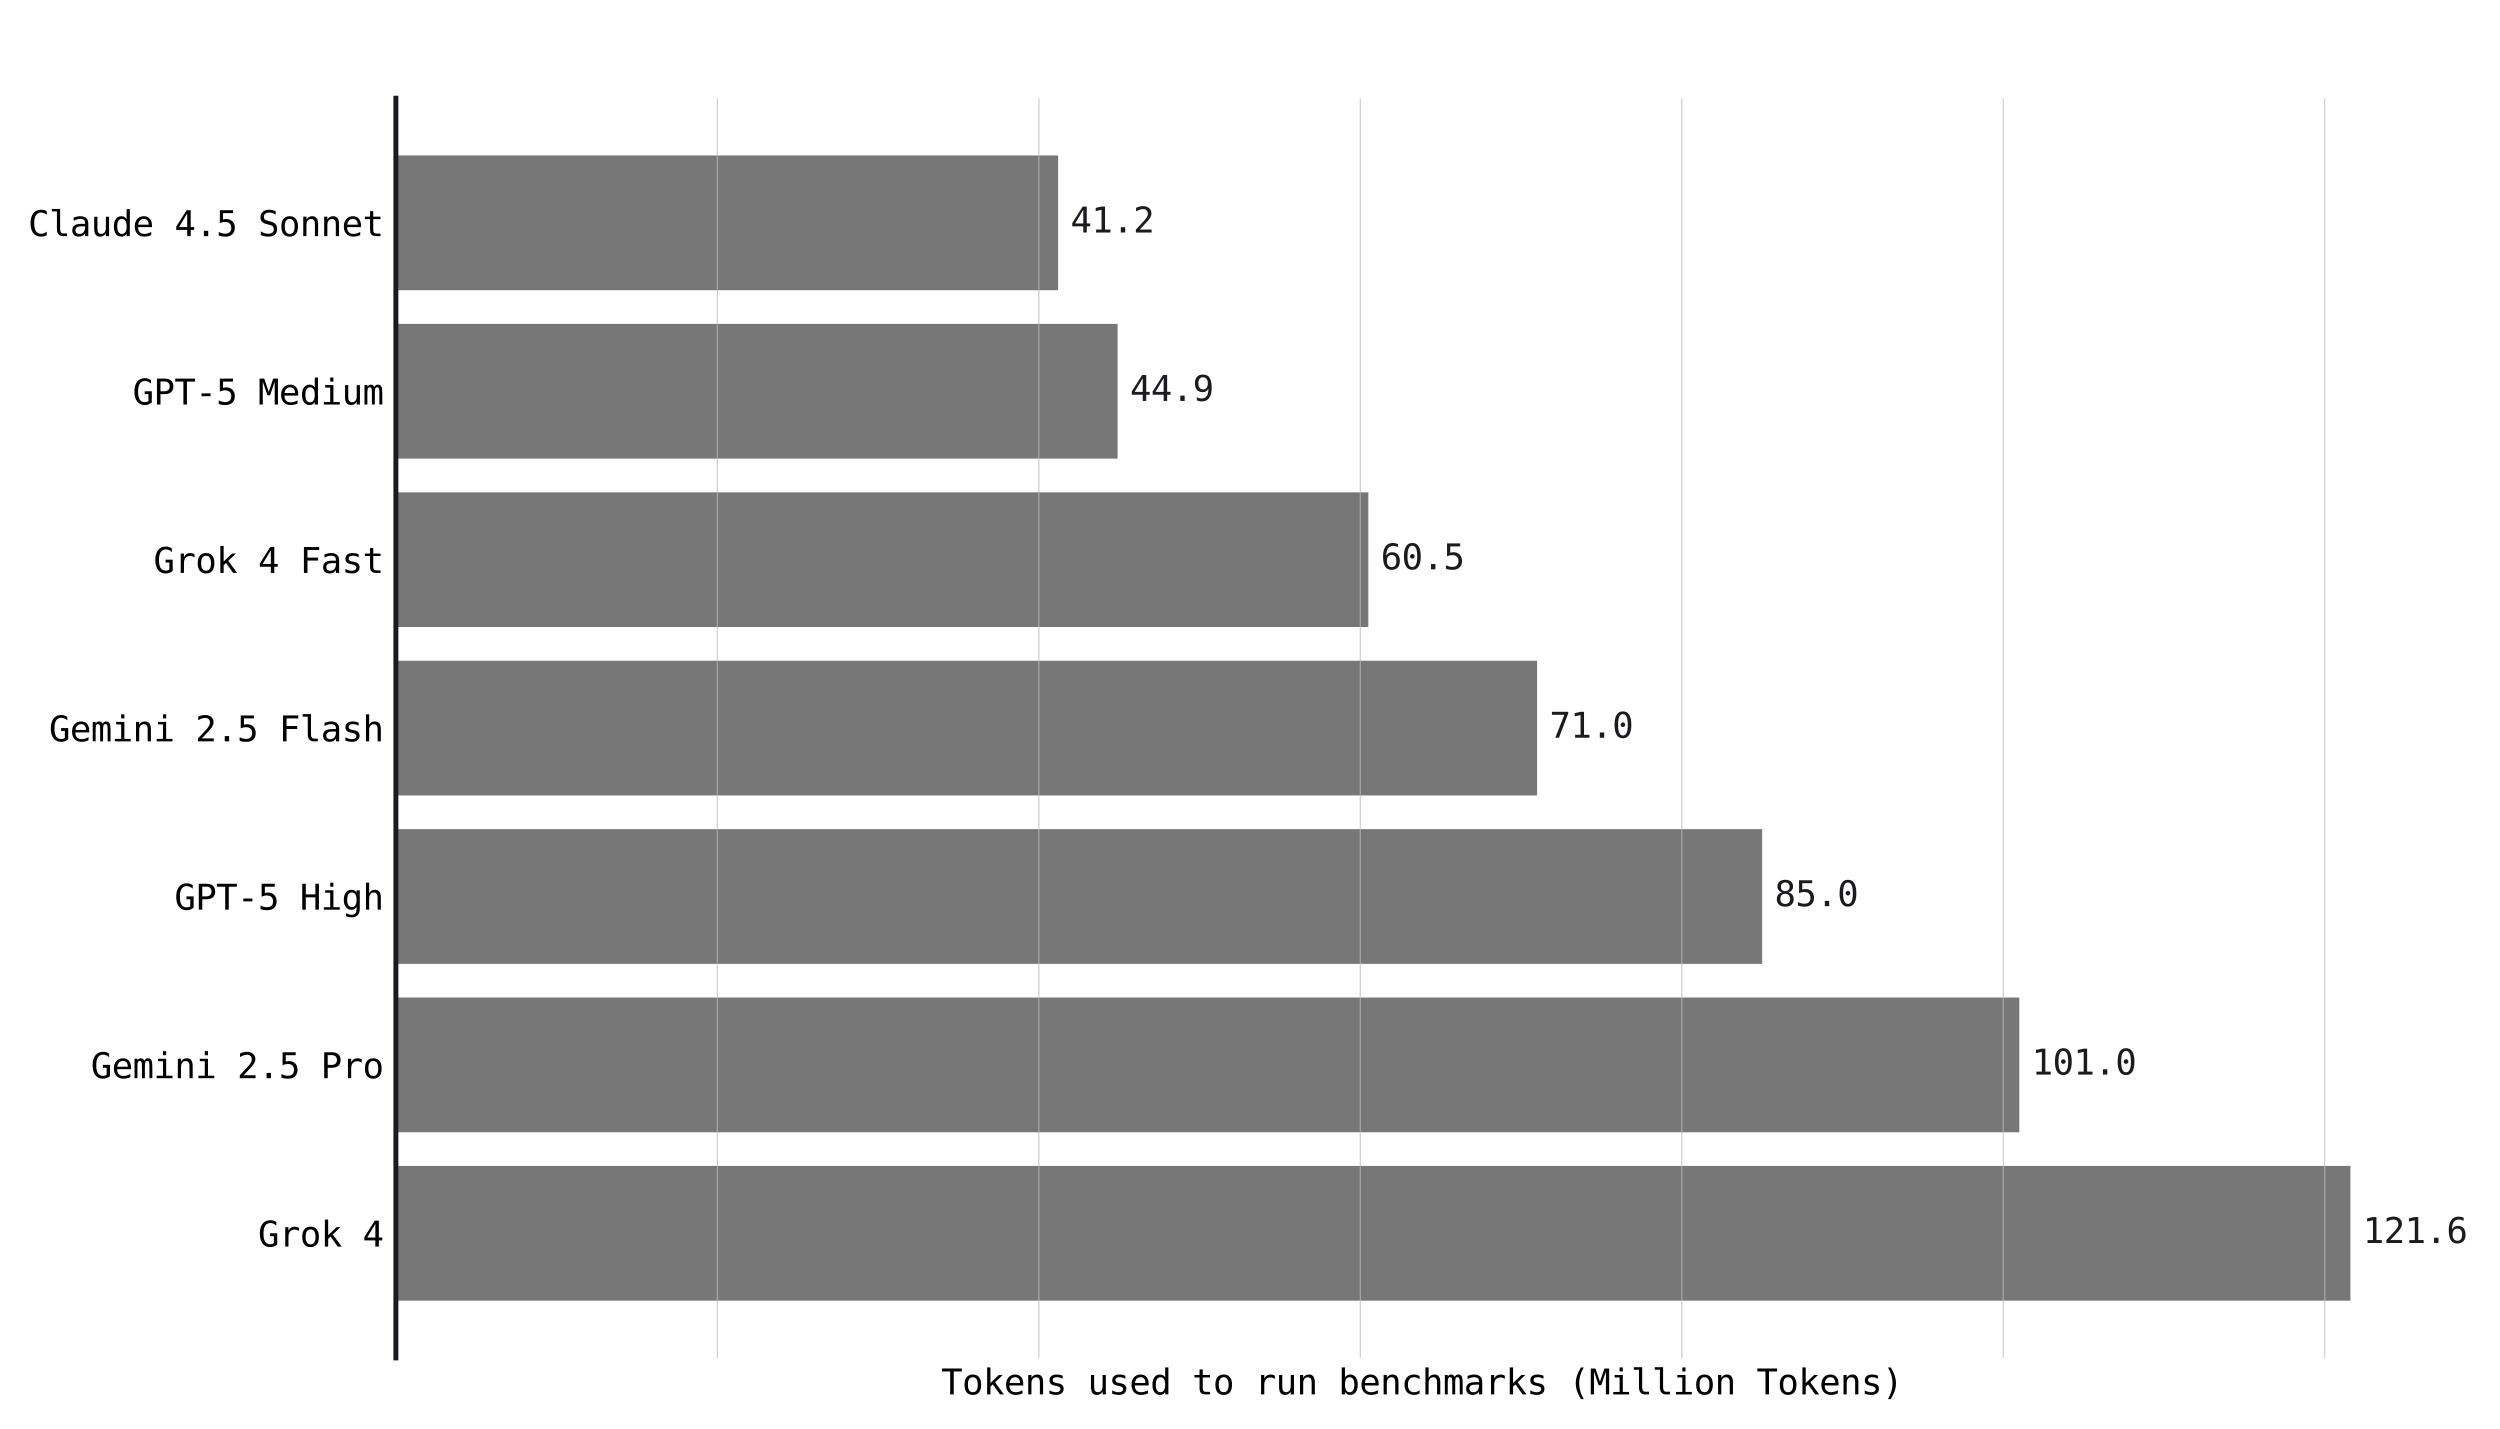
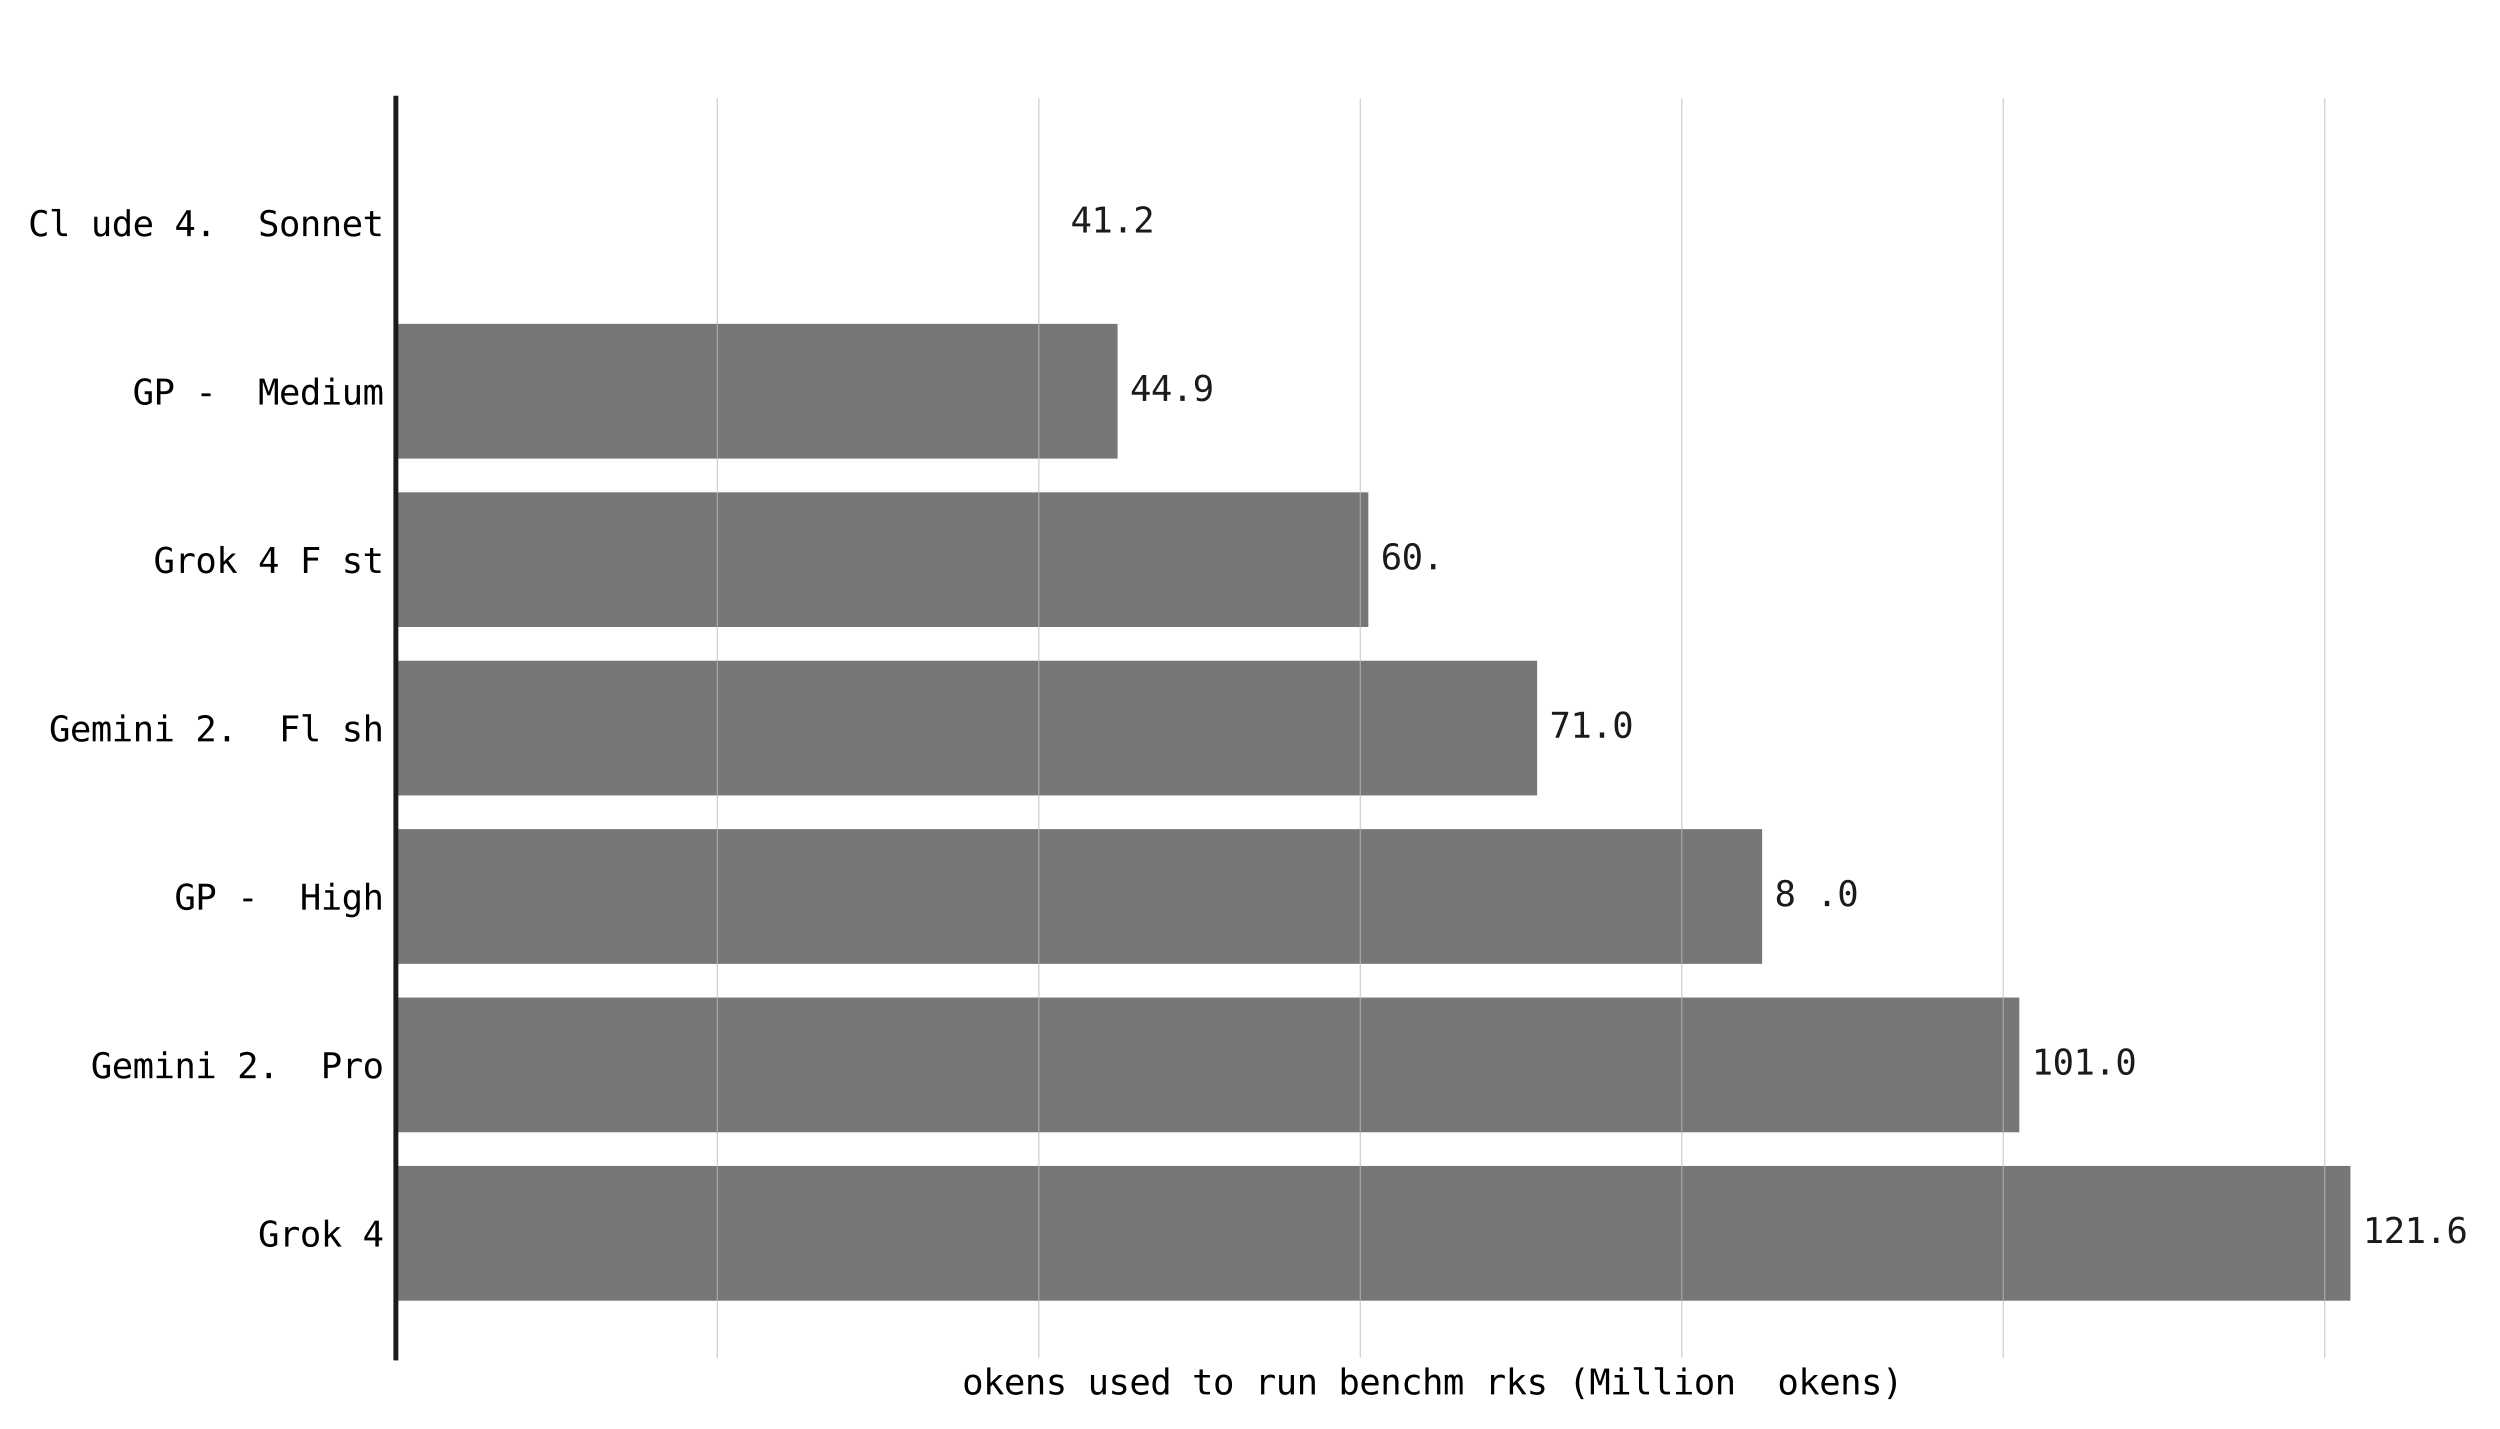
<svg xmlns="http://www.w3.org/2000/svg" xmlns:xlink="http://www.w3.org/1999/xlink" width="1008pt" height="576pt" viewBox="0 0 1008 576" version="1.1">
  <defs>
    <style type="text/css">*{stroke-linejoin: round; stroke-linecap: butt}</style>
  </defs>
  <g id="figure_1">
    <g id="patch_1">
      <path d="M 0 576  L 1008 576  L 1008 0  L 0 0  L 0 576  z " style="fill: none; opacity: 0" />
    </g>
    <g id="axes_1">
      <g id="patch_2">
        <path d="M 159.62 547.52  L 987.1 547.52  L 987.1 39.6  L 159.62 39.6  L 159.62 547.52  z " style="fill: none; opacity: 0" />
      </g>
      <g id="patch_3">
        <path d="M 159.62 524.433  L 947.696 524.433  L 947.696 470.11  L 159.62 470.11  z " clip-path="url(#pc99c5802a0)" style="fill: #777777" />
      </g>
      <g id="patch_4">
        <path d="M 159.62 456.529  L 814.19 456.529  L 814.19 402.206  L 159.62 402.206  z " clip-path="url(#pc99c5802a0)" style="fill: #777777" />
      </g>
      <g id="patch_5">
        <path d="M 159.62 388.625  L 710.496 388.625  L 710.496 334.302  L 159.62 334.302  z " clip-path="url(#pc99c5802a0)" style="fill: #777777" />
      </g>
      <g id="patch_6">
        <path d="M 159.62 320.721  L 619.763 320.721  L 619.763 266.399  L 159.62 266.399  z " clip-path="url(#pc99c5802a0)" style="fill: #777777" />
      </g>
      <g id="patch_7">
        <path d="M 159.62 252.818  L 551.714 252.818  L 551.714 198.495  L 159.62 198.495  z " clip-path="url(#pc99c5802a0)" style="fill: #777777" />
      </g>
      <g id="patch_8">
        <path d="M 159.62 184.914  L 450.612 184.914  L 450.612 130.591  L 159.62 130.591  z " clip-path="url(#pc99c5802a0)" style="fill: #777777" />
      </g>
      <g id="patch_9">
-         <path d="M 159.62 117.01  L 426.633 117.01  L 426.633 62.687  L 159.62 62.687  z " clip-path="url(#pc99c5802a0)" style="fill: #777777" />
-       </g>
+         </g>
      <g id="matplotlib.axis_1">
        <g id="xtick_1">
          <g id="line2d_1">
            <path d="M 159.62 547.52  L 159.62 39.6  " clip-path="url(#pc99c5802a0)" style="fill: none; stroke: #bbbbbb; stroke-opacity: 0.7; stroke-width: 0.5; stroke-linecap: square" />
          </g>
          <g id="line2d_2" />
        </g>
        <g id="xtick_2">
          <g id="line2d_3">
            <path d="M 289.238 547.52  L 289.238 39.6  " clip-path="url(#pc99c5802a0)" style="fill: none; stroke: #bbbbbb; stroke-opacity: 0.7; stroke-width: 0.5; stroke-linecap: square" />
          </g>
          <g id="line2d_4" />
        </g>
        <g id="xtick_3">
          <g id="line2d_5">
            <path d="M 418.856 547.52  L 418.856 39.6  " clip-path="url(#pc99c5802a0)" style="fill: none; stroke: #bbbbbb; stroke-opacity: 0.7; stroke-width: 0.5; stroke-linecap: square" />
          </g>
          <g id="line2d_6" />
        </g>
        <g id="xtick_4">
          <g id="line2d_7">
            <path d="M 548.473 547.52  L 548.473 39.6  " clip-path="url(#pc99c5802a0)" style="fill: none; stroke: #bbbbbb; stroke-opacity: 0.7; stroke-width: 0.5; stroke-linecap: square" />
          </g>
          <g id="line2d_8" />
        </g>
        <g id="xtick_5">
          <g id="line2d_9">
            <path d="M 678.091 547.52  L 678.091 39.6  " clip-path="url(#pc99c5802a0)" style="fill: none; stroke: #bbbbbb; stroke-opacity: 0.7; stroke-width: 0.5; stroke-linecap: square" />
          </g>
          <g id="line2d_10" />
        </g>
        <g id="xtick_6">
          <g id="line2d_11">
            <path d="M 807.709 547.52  L 807.709 39.6  " clip-path="url(#pc99c5802a0)" style="fill: none; stroke: #bbbbbb; stroke-opacity: 0.7; stroke-width: 0.5; stroke-linecap: square" />
          </g>
          <g id="line2d_12" />
        </g>
        <g id="xtick_7">
          <g id="line2d_13">
            <path d="M 937.327 547.52  L 937.327 39.6  " clip-path="url(#pc99c5802a0)" style="fill: none; stroke: #bbbbbb; stroke-opacity: 0.7; stroke-width: 0.5; stroke-linecap: square" />
          </g>
          <g id="line2d_14" />
        </g>
        <g id="text_1">
          <g transform="translate(379.506 562.232) scale(0.14 -0.14)">
            <defs>
-               <path id="DejaVuSansMono-54" d="M 147 4666  L 3706 4666  L 3706 4134  L 2247 4134  L 2247 0  L 1613 0  L 1613 4134  L 147 4134  L 147 4666  z " transform="scale(0.016)" />
              <path id="DejaVuSansMono-6f" d="M 1925 3097  Q 1488 3097 1263 2756  Q 1038 2416 1038 1747  Q 1038 1081 1263 739  Q 1488 397 1925 397  Q 2366 397 2591 739  Q 2816 1081 2816 1747  Q 2816 2416 2591 2756  Q 2366 3097 1925 3097  z M 1925 3584  Q 2653 3584 3039 3112  Q 3425 2641 3425 1747  Q 3425 850 3040 379  Q 2656 -91 1925 -91  Q 1197 -91 812 379  Q 428 850 428 1747  Q 428 2641 812 3112  Q 1197 3584 1925 3584  z " transform="scale(0.016)" />
              <path id="DejaVuSansMono-6b" d="M 738 4863  L 1331 4863  L 1331 2047  L 2841 3500  L 3541 3500  L 2163 2181  L 3756 0  L 3053 0  L 1759 1806  L 1331 1403  L 1331 0  L 738 0  L 738 4863  z " transform="scale(0.016)" />
              <path id="DejaVuSansMono-65" d="M 3475 1894  L 3475 1613  L 984 1613  L 984 1594  Q 984 1022 1282 709  Q 1581 397 2125 397  Q 2400 397 2700 484  Q 3000 572 3341 750  L 3341 178  Q 3013 44 2708 -23  Q 2403 -91 2119 -91  Q 1303 -91 843 398  Q 384 888 384 1747  Q 384 2584 834 3084  Q 1284 3584 2034 3584  Q 2703 3584 3089 3131  Q 3475 2678 3475 1894  z M 2900 2063  Q 2888 2569 2661 2833  Q 2434 3097 2009 3097  Q 1594 3097 1325 2822  Q 1056 2547 1006 2059  L 2900 2063  z " transform="scale(0.016)" />
              <path id="DejaVuSansMono-6e" d="M 3284 2169  L 3284 0  L 2706 0  L 2706 2169  Q 2706 2641 2540 2862  Q 2375 3084 2022 3084  Q 1619 3084 1401 2798  Q 1184 2513 1184 1978  L 1184 0  L 609 0  L 609 3500  L 1184 3500  L 1184 2975  Q 1338 3275 1600 3429  Q 1863 3584 2222 3584  Q 2756 3584 3020 3232  Q 3284 2881 3284 2169  z " transform="scale(0.016)" />
              <path id="DejaVuSansMono-73" d="M 3041 3378  L 3041 2816  Q 2794 2959 2544 3031  Q 2294 3103 2034 3103  Q 1644 3103 1451 2976  Q 1259 2850 1259 2591  Q 1259 2356 1403 2240  Q 1547 2125 2119 2016  L 2350 1972  Q 2778 1891 2998 1647  Q 3219 1403 3219 1013  Q 3219 494 2850 201  Q 2481 -91 1825 -91  Q 1566 -91 1281 -36  Q 997 19 666 128  L 666 722  Q 988 556 1281 473  Q 1575 391 1838 391  Q 2219 391 2428 545  Q 2638 700 2638 978  Q 2638 1378 1872 1531  L 1847 1538  L 1631 1581  Q 1134 1678 906 1908  Q 678 2138 678 2534  Q 678 3038 1018 3311  Q 1359 3584 1991 3584  Q 2272 3584 2531 3532  Q 2791 3481 3041 3378  z " transform="scale(0.016)" />
              <path id="DejaVuSansMono-20" transform="scale(0.016)" />
              <path id="DejaVuSansMono-75" d="M 609 1325  L 609 3494  L 1184 3494  L 1184 1325  Q 1184 853 1351 631  Q 1519 409 1869 409  Q 2275 409 2490 695  Q 2706 981 2706 1516  L 2706 3494  L 3284 3494  L 3284 0  L 2706 0  L 2706 525  Q 2553 222 2289 65  Q 2025 -91 1672 -91  Q 1134 -91 871 261  Q 609 613 609 1325  z " transform="scale(0.016)" />
              <path id="DejaVuSansMono-64" d="M 2681 3053  L 2681 4863  L 3256 4863  L 3256 0  L 2681 0  L 2681 441  Q 2538 181 2298 45  Q 2059 -91 1747 -91  Q 1113 -91 748 401  Q 384 894 384 1759  Q 384 2613 750 3098  Q 1116 3584 1747 3584  Q 2063 3584 2303 3448  Q 2544 3313 2681 3053  z M 991 1747  Q 991 1078 1203 737  Q 1416 397 1831 397  Q 2247 397 2464 740  Q 2681 1084 2681 1747  Q 2681 2413 2464 2755  Q 2247 3097 1831 3097  Q 1416 3097 1203 2756  Q 991 2416 991 1747  z " transform="scale(0.016)" />
              <path id="DejaVuSansMono-74" d="M 1919 4494  L 1919 3500  L 3225 3500  L 3225 3053  L 1919 3053  L 1919 1153  Q 1919 766 2066 612  Q 2213 459 2578 459  L 3225 459  L 3225 0  L 2522 0  Q 1875 0 1609 259  Q 1344 519 1344 1153  L 1344 3053  L 409 3053  L 409 3500  L 1344 3500  L 1344 4494  L 1919 4494  z " transform="scale(0.016)" />
              <path id="DejaVuSansMono-72" d="M 3609 2778  Q 3425 2922 3234 2987  Q 3044 3053 2816 3053  Q 2278 3053 1993 2715  Q 1709 2378 1709 1741  L 1709 0  L 1131 0  L 1131 3500  L 1709 3500  L 1709 2816  Q 1853 3188 2151 3386  Q 2450 3584 2859 3584  Q 3072 3584 3256 3531  Q 3441 3478 3609 3366  L 3609 2778  z " transform="scale(0.016)" />
              <path id="DejaVuSansMono-62" d="M 2869 1747  Q 2869 2416 2656 2756  Q 2444 3097 2028 3097  Q 1609 3097 1393 2755  Q 1178 2413 1178 1747  Q 1178 1084 1393 740  Q 1609 397 2028 397  Q 2444 397 2656 737  Q 2869 1078 2869 1747  z M 1178 3053  Q 1316 3309 1558 3446  Q 1800 3584 2119 3584  Q 2750 3584 3112 3098  Q 3475 2613 3475 1759  Q 3475 894 3111 401  Q 2747 -91 2113 -91  Q 1800 -91 1561 45  Q 1322 181 1178 441  L 1178 0  L 603 0  L 603 4863  L 1178 4863  L 1178 3053  z " transform="scale(0.016)" />
              <path id="DejaVuSansMono-63" d="M 3316 178  Q 3084 44 2839 -23  Q 2594 -91 2338 -91  Q 1525 -91 1067 396  Q 609 884 609 1747  Q 609 2609 1067 3096  Q 1525 3584 2338 3584  Q 2591 3584 2831 3518  Q 3072 3453 3316 3316  L 3316 2713  Q 3088 2916 2858 3006  Q 2628 3097 2338 3097  Q 1797 3097 1506 2747  Q 1216 2397 1216 1747  Q 1216 1100 1508 748  Q 1800 397 2338 397  Q 2638 397 2875 489  Q 3113 581 3316 775  L 3316 178  z " transform="scale(0.016)" />
              <path id="DejaVuSansMono-68" d="M 3284 2169  L 3284 0  L 2706 0  L 2706 2169  Q 2706 2641 2540 2862  Q 2375 3084 2022 3084  Q 1619 3084 1401 2798  Q 1184 2513 1184 1978  L 1184 0  L 609 0  L 609 4863  L 1184 4863  L 1184 2975  Q 1338 3275 1600 3429  Q 1863 3584 2222 3584  Q 2756 3584 3020 3232  Q 3284 2881 3284 2169  z " transform="scale(0.016)" />
              <path id="DejaVuSansMono-6d" d="M 2113 3144  Q 2219 3369 2383 3476  Q 2547 3584 2778 3584  Q 3200 3584 3373 3257  Q 3547 2931 3547 2028  L 3547 0  L 3022 0  L 3022 2003  Q 3022 2744 2939 2923  Q 2856 3103 2638 3103  Q 2388 3103 2295 2911  Q 2203 2719 2203 2003  L 2203 0  L 1678 0  L 1678 2003  Q 1678 2753 1589 2928  Q 1500 3103 1269 3103  Q 1041 3103 952 2911  Q 863 2719 863 2003  L 863 0  L 341 0  L 341 3500  L 863 3500  L 863 3200  Q 966 3388 1120 3486  Q 1275 3584 1472 3584  Q 1709 3584 1867 3475  Q 2025 3366 2113 3144  z " transform="scale(0.016)" />
-               <path id="DejaVuSansMono-61" d="M 2194 1759  L 2003 1759  Q 1500 1759 1245 1582  Q 991 1406 991 1056  Q 991 741 1181 566  Q 1372 391 1709 391  Q 2184 391 2456 720  Q 2728 1050 2731 1631  L 2731 1759  L 2194 1759  z M 3309 1997  L 3309 0  L 2731 0  L 2731 519  Q 2547 206 2267 57  Q 1988 -91 1588 -91  Q 1053 -91 734 211  Q 416 513 416 1019  Q 416 1603 808 1906  Q 1200 2209 1959 2209  L 2731 2209  L 2731 2300  Q 2728 2719 2518 2908  Q 2309 3097 1850 3097  Q 1556 3097 1256 3012  Q 956 2928 672 2766  L 672 3341  Q 991 3463 1283 3523  Q 1575 3584 1850 3584  Q 2284 3584 2592 3456  Q 2900 3328 3091 3072  Q 3209 2916 3259 2686  Q 3309 2456 3309 1997  z " transform="scale(0.016)" />
              <path id="DejaVuSansMono-28" d="M 2766 4856  Q 2350 4144 2145 3436  Q 1941 2728 1941 2009  Q 1941 1294 2145 584  Q 2350 -125 2766 -844  L 2266 -844  Q 1794 -100 1562 604  Q 1331 1309 1331 2009  Q 1331 2706 1562 3412  Q 1794 4119 2266 4856  L 2766 4856  z " transform="scale(0.016)" />
              <path id="DejaVuSansMono-4d" d="M 269 4666  L 1113 4666  L 1919 2291  L 2731 4666  L 3578 4666  L 3578 0  L 2994 0  L 2994 4122  L 2163 1663  L 1684 1663  L 850 4122  L 850 0  L 269 0  L 269 4666  z " transform="scale(0.016)" />
              <path id="DejaVuSansMono-69" d="M 800 3500  L 2272 3500  L 2272 447  L 3413 447  L 3413 0  L 556 0  L 556 447  L 1697 447  L 1697 3053  L 800 3053  L 800 3500  z M 1697 4863  L 2272 4863  L 2272 4134  L 1697 4134  L 1697 4863  z " transform="scale(0.016)" />
              <path id="DejaVuSansMono-6c" d="M 1997 1269  Q 1997 881 2139 684  Q 2281 488 2559 488  L 3231 488  L 3231 0  L 2503 0  Q 1988 0 1705 331  Q 1422 663 1422 1269  L 1422 4447  L 500 4447  L 500 4897  L 1997 4897  L 1997 1269  z " transform="scale(0.016)" />
              <path id="DejaVuSansMono-29" d="M 1088 4856  L 1588 4856  Q 2059 4119 2290 3412  Q 2522 2706 2522 2009  Q 2522 1306 2290 600  Q 2059 -106 1588 -844  L 1088 -844  Q 1503 -119 1708 590  Q 1913 1300 1913 2009  Q 1913 2722 1708 3431  Q 1503 4141 1088 4856  z " transform="scale(0.016)" />
            </defs>
            <use xlink:href="#DejaVuSansMono-54" />
            <use xlink:href="#DejaVuSansMono-6f" transform="translate(60.205 0)" />
            <use xlink:href="#DejaVuSansMono-6b" transform="translate(120.41 0)" />
            <use xlink:href="#DejaVuSansMono-65" transform="translate(180.615 0)" />
            <use xlink:href="#DejaVuSansMono-6e" transform="translate(240.82 0)" />
            <use xlink:href="#DejaVuSansMono-73" transform="translate(301.025 0)" />
            <use xlink:href="#DejaVuSansMono-20" transform="translate(361.23 0)" />
            <use xlink:href="#DejaVuSansMono-75" transform="translate(421.436 0)" />
            <use xlink:href="#DejaVuSansMono-73" transform="translate(481.641 0)" />
            <use xlink:href="#DejaVuSansMono-65" transform="translate(541.846 0)" />
            <use xlink:href="#DejaVuSansMono-64" transform="translate(602.051 0)" />
            <use xlink:href="#DejaVuSansMono-20" transform="translate(662.256 0)" />
            <use xlink:href="#DejaVuSansMono-74" transform="translate(722.461 0)" />
            <use xlink:href="#DejaVuSansMono-6f" transform="translate(782.666 0)" />
            <use xlink:href="#DejaVuSansMono-20" transform="translate(842.871 0)" />
            <use xlink:href="#DejaVuSansMono-72" transform="translate(903.076 0)" />
            <use xlink:href="#DejaVuSansMono-75" transform="translate(963.281 0)" />
            <use xlink:href="#DejaVuSansMono-6e" transform="translate(1023.486 0)" />
            <use xlink:href="#DejaVuSansMono-20" transform="translate(1083.691 0)" />
            <use xlink:href="#DejaVuSansMono-62" transform="translate(1143.896 0)" />
            <use xlink:href="#DejaVuSansMono-65" transform="translate(1204.102 0)" />
            <use xlink:href="#DejaVuSansMono-6e" transform="translate(1264.307 0)" />
            <use xlink:href="#DejaVuSansMono-63" transform="translate(1324.512 0)" />
            <use xlink:href="#DejaVuSansMono-68" transform="translate(1384.717 0)" />
            <use xlink:href="#DejaVuSansMono-6d" transform="translate(1444.922 0)" />
            <use xlink:href="#DejaVuSansMono-61" transform="translate(1505.127 0)" />
            <use xlink:href="#DejaVuSansMono-72" transform="translate(1565.332 0)" />
            <use xlink:href="#DejaVuSansMono-6b" transform="translate(1625.537 0)" />
            <use xlink:href="#DejaVuSansMono-73" transform="translate(1685.742 0)" />
            <use xlink:href="#DejaVuSansMono-20" transform="translate(1745.947 0)" />
            <use xlink:href="#DejaVuSansMono-28" transform="translate(1806.152 0)" />
            <use xlink:href="#DejaVuSansMono-4d" transform="translate(1866.357 0)" />
            <use xlink:href="#DejaVuSansMono-69" transform="translate(1926.562 0)" />
            <use xlink:href="#DejaVuSansMono-6c" transform="translate(1986.768 0)" />
            <use xlink:href="#DejaVuSansMono-6c" transform="translate(2046.973 0)" />
            <use xlink:href="#DejaVuSansMono-69" transform="translate(2107.178 0)" />
            <use xlink:href="#DejaVuSansMono-6f" transform="translate(2167.383 0)" />
            <use xlink:href="#DejaVuSansMono-6e" transform="translate(2227.588 0)" />
            <use xlink:href="#DejaVuSansMono-20" transform="translate(2287.793 0)" />
            <use xlink:href="#DejaVuSansMono-54" transform="translate(2347.998 0)" />
            <use xlink:href="#DejaVuSansMono-6f" transform="translate(2408.203 0)" />
            <use xlink:href="#DejaVuSansMono-6b" transform="translate(2468.408 0)" />
            <use xlink:href="#DejaVuSansMono-65" transform="translate(2528.613 0)" />
            <use xlink:href="#DejaVuSansMono-6e" transform="translate(2588.818 0)" />
            <use xlink:href="#DejaVuSansMono-73" transform="translate(2649.023 0)" />
            <use xlink:href="#DejaVuSansMono-29" transform="translate(2709.229 0)" />
          </g>
        </g>
      </g>
      <g id="matplotlib.axis_2">
        <g id="ytick_1">
          <g id="line2d_15" />
          <g id="text_2">
            <g transform="translate(104.049 502.627) scale(0.14 -0.14)">
              <defs>
                <path id="DejaVuSansMono-47" d="M 3450 384  Q 3197 150 2880 29  Q 2563 -91 2194 -91  Q 1306 -91 812 545  Q 319 1181 319 2328  Q 319 3472 819 4111  Q 1319 4750 2209 4750  Q 2503 4750 2772 4667  Q 3041 4584 3291 4416  L 3291 3769  Q 3038 4009 2772 4123  Q 2506 4238 2209 4238  Q 1594 4238 1286 3761  Q 978 3284 978 2328  Q 978 1356 1276 889  Q 1575 422 2194 422  Q 2403 422 2561 470  Q 2719 519 2847 622  L 2847 1875  L 2169 1875  L 2169 2394  L 3450 2394  L 3450 384  z " transform="scale(0.016)" />
                <path id="DejaVuSansMono-34" d="M 2297 4091  L 825 1625  L 2297 1625  L 2297 4091  z M 2194 4666  L 2925 4666  L 2925 1625  L 3547 1625  L 3547 1113  L 2925 1113  L 2925 0  L 2297 0  L 2297 1113  L 319 1113  L 319 1709  L 2194 4666  z " transform="scale(0.016)" />
              </defs>
              <use xlink:href="#DejaVuSansMono-47" />
              <use xlink:href="#DejaVuSansMono-72" transform="translate(60.205 0)" />
              <use xlink:href="#DejaVuSansMono-6f" transform="translate(120.41 0)" />
              <use xlink:href="#DejaVuSansMono-6b" transform="translate(180.615 0)" />
              <use xlink:href="#DejaVuSansMono-20" transform="translate(240.82 0)" />
              <use xlink:href="#DejaVuSansMono-34" transform="translate(301.025 0)" />
            </g>
          </g>
        </g>
        <g id="ytick_2">
          <g id="line2d_16" />
          <g id="text_3">
            <g transform="translate(36.622 434.724) scale(0.14 -0.14)">
              <defs>
                <path id="DejaVuSansMono-32" d="M 1166 531  L 3309 531  L 3309 0  L 475 0  L 475 531  Q 1059 1147 1496 1619  Q 1934 2091 2100 2284  Q 2413 2666 2522 2902  Q 2631 3138 2631 3384  Q 2631 3775 2401 3997  Q 2172 4219 1772 4219  Q 1488 4219 1175 4116  Q 863 4013 513 3803  L 513 4441  Q 834 4594 1145 4672  Q 1456 4750 1759 4750  Q 2444 4750 2861 4386  Q 3278 4022 3278 3431  Q 3278 3131 3139 2831  Q 3000 2531 2688 2169  Q 2513 1966 2180 1606  Q 1847 1247 1166 531  z " transform="scale(0.016)" />
                <path id="DejaVuSansMono-2e" d="M 1528 953  L 2316 953  L 2316 0  L 1528 0  L 1528 953  z " transform="scale(0.016)" />
-                 <path id="DejaVuSansMono-35" d="M 647 4666  L 3009 4666  L 3009 4134  L 1222 4134  L 1222 2988  Q 1356 3038 1492 3061  Q 1628 3084 1766 3084  Q 2491 3084 2916 2656  Q 3341 2228 3341 1497  Q 3341 759 2895 334  Q 2450 -91 1678 -91  Q 1306 -91 998 -41  Q 691 9 447 109  L 447 750  Q 734 594 1025 517  Q 1316 441 1619 441  Q 2141 441 2423 716  Q 2706 991 2706 1497  Q 2706 1997 2414 2275  Q 2122 2553 1600 2553  Q 1347 2553 1106 2495  Q 866 2438 647 2322  L 647 4666  z " transform="scale(0.016)" />
                <path id="DejaVuSansMono-50" d="M 1247 4147  L 1247 2394  L 1978 2394  Q 2416 2394 2661 2625  Q 2906 2856 2906 3272  Q 2906 3688 2662 3917  Q 2419 4147 1978 4147  L 1247 4147  z M 616 4666  L 1978 4666  Q 2759 4666 3162 4311  Q 3566 3956 3566 3272  Q 3566 2581 3164 2228  Q 2763 1875 1978 1875  L 1247 1875  L 1247 0  L 616 0  L 616 4666  z " transform="scale(0.016)" />
              </defs>
              <use xlink:href="#DejaVuSansMono-47" />
              <use xlink:href="#DejaVuSansMono-65" transform="translate(60.205 0)" />
              <use xlink:href="#DejaVuSansMono-6d" transform="translate(120.41 0)" />
              <use xlink:href="#DejaVuSansMono-69" transform="translate(180.615 0)" />
              <use xlink:href="#DejaVuSansMono-6e" transform="translate(240.82 0)" />
              <use xlink:href="#DejaVuSansMono-69" transform="translate(301.025 0)" />
              <use xlink:href="#DejaVuSansMono-20" transform="translate(361.23 0)" />
              <use xlink:href="#DejaVuSansMono-32" transform="translate(421.436 0)" />
              <use xlink:href="#DejaVuSansMono-2e" transform="translate(481.641 0)" />
              <use xlink:href="#DejaVuSansMono-35" transform="translate(541.846 0)" />
              <use xlink:href="#DejaVuSansMono-20" transform="translate(602.051 0)" />
              <use xlink:href="#DejaVuSansMono-50" transform="translate(662.256 0)" />
              <use xlink:href="#DejaVuSansMono-72" transform="translate(722.461 0)" />
              <use xlink:href="#DejaVuSansMono-6f" transform="translate(782.666 0)" />
            </g>
          </g>
        </g>
        <g id="ytick_3">
          <g id="line2d_17" />
          <g id="text_4">
            <g transform="translate(70.336 366.783) scale(0.14 -0.14)">
              <defs>
                <path id="DejaVuSansMono-2d" d="M 1113 2009  L 2741 2009  L 2741 1497  L 1113 1497  L 1113 2009  z " transform="scale(0.016)" />
                <path id="DejaVuSansMono-48" d="M 428 4666  L 1063 4666  L 1063 2753  L 2791 2753  L 2791 4666  L 3425 4666  L 3425 0  L 2791 0  L 2791 2222  L 1063 2222  L 1063 0  L 428 0  L 428 4666  z " transform="scale(0.016)" />
                <path id="DejaVuSansMono-67" d="M 2681 1778  Q 2681 2425 2470 2761  Q 2259 3097 1856 3097  Q 1434 3097 1212 2761  Q 991 2425 991 1778  Q 991 1131 1214 792  Q 1438 453 1863 453  Q 2259 453 2470 793  Q 2681 1134 2681 1778  z M 3256 225  Q 3256 -563 2884 -969  Q 2513 -1375 1791 -1375  Q 1553 -1375 1293 -1331  Q 1034 -1288 775 -1203  L 775 -634  Q 1081 -778 1331 -847  Q 1581 -916 1791 -916  Q 2256 -916 2468 -662  Q 2681 -409 2681 141  L 2681 166  L 2681 556  Q 2544 263 2306 119  Q 2069 -25 1728 -25  Q 1116 -25 750 465  Q 384 956 384 1778  Q 384 2603 750 3093  Q 1116 3584 1728 3584  Q 2066 3584 2300 3450  Q 2534 3316 2681 3034  L 2681 3488  L 3256 3488  L 3256 225  z " transform="scale(0.016)" />
              </defs>
              <use xlink:href="#DejaVuSansMono-47" />
              <use xlink:href="#DejaVuSansMono-50" transform="translate(60.205 0)" />
              <use xlink:href="#DejaVuSansMono-54" transform="translate(120.41 0)" />
              <use xlink:href="#DejaVuSansMono-2d" transform="translate(180.615 0)" />
              <use xlink:href="#DejaVuSansMono-35" transform="translate(240.82 0)" />
              <use xlink:href="#DejaVuSansMono-20" transform="translate(301.025 0)" />
              <use xlink:href="#DejaVuSansMono-48" transform="translate(361.23 0)" />
              <use xlink:href="#DejaVuSansMono-69" transform="translate(421.436 0)" />
              <use xlink:href="#DejaVuSansMono-67" transform="translate(481.641 0)" />
              <use xlink:href="#DejaVuSansMono-68" transform="translate(541.846 0)" />
            </g>
          </g>
        </g>
        <g id="ytick_4">
          <g id="line2d_18" />
          <g id="text_5">
            <g transform="translate(19.765 298.916) scale(0.14 -0.14)">
              <defs>
                <path id="DejaVuSansMono-46" d="M 728 4666  L 3475 4666  L 3475 4134  L 1363 4134  L 1363 2759  L 3278 2759  L 3278 2228  L 1363 2228  L 1363 0  L 728 0  L 728 4666  z " transform="scale(0.016)" />
              </defs>
              <use xlink:href="#DejaVuSansMono-47" />
              <use xlink:href="#DejaVuSansMono-65" transform="translate(60.205 0)" />
              <use xlink:href="#DejaVuSansMono-6d" transform="translate(120.41 0)" />
              <use xlink:href="#DejaVuSansMono-69" transform="translate(180.615 0)" />
              <use xlink:href="#DejaVuSansMono-6e" transform="translate(240.82 0)" />
              <use xlink:href="#DejaVuSansMono-69" transform="translate(301.025 0)" />
              <use xlink:href="#DejaVuSansMono-20" transform="translate(361.23 0)" />
              <use xlink:href="#DejaVuSansMono-32" transform="translate(421.436 0)" />
              <use xlink:href="#DejaVuSansMono-2e" transform="translate(481.641 0)" />
              <use xlink:href="#DejaVuSansMono-35" transform="translate(541.846 0)" />
              <use xlink:href="#DejaVuSansMono-20" transform="translate(602.051 0)" />
              <use xlink:href="#DejaVuSansMono-46" transform="translate(662.256 0)" />
              <use xlink:href="#DejaVuSansMono-6c" transform="translate(722.461 0)" />
              <use xlink:href="#DejaVuSansMono-61" transform="translate(782.666 0)" />
              <use xlink:href="#DejaVuSansMono-73" transform="translate(842.871 0)" />
              <use xlink:href="#DejaVuSansMono-68" transform="translate(903.076 0)" />
            </g>
          </g>
        </g>
        <g id="ytick_5">
          <g id="line2d_19" />
          <g id="text_6">
            <g transform="translate(61.907 231.012) scale(0.14 -0.14)">
              <use xlink:href="#DejaVuSansMono-47" />
              <use xlink:href="#DejaVuSansMono-72" transform="translate(60.205 0)" />
              <use xlink:href="#DejaVuSansMono-6f" transform="translate(120.41 0)" />
              <use xlink:href="#DejaVuSansMono-6b" transform="translate(180.615 0)" />
              <use xlink:href="#DejaVuSansMono-20" transform="translate(240.82 0)" />
              <use xlink:href="#DejaVuSansMono-34" transform="translate(301.025 0)" />
              <use xlink:href="#DejaVuSansMono-20" transform="translate(361.23 0)" />
              <use xlink:href="#DejaVuSansMono-46" transform="translate(421.436 0)" />
              <use xlink:href="#DejaVuSansMono-61" transform="translate(481.641 0)" />
              <use xlink:href="#DejaVuSansMono-73" transform="translate(541.846 0)" />
              <use xlink:href="#DejaVuSansMono-74" transform="translate(602.051 0)" />
            </g>
          </g>
        </g>
        <g id="ytick_6">
          <g id="line2d_20" />
          <g id="text_7">
            <g transform="translate(53.479 163.109) scale(0.14 -0.14)">
              <use xlink:href="#DejaVuSansMono-47" />
              <use xlink:href="#DejaVuSansMono-50" transform="translate(60.205 0)" />
              <use xlink:href="#DejaVuSansMono-54" transform="translate(120.41 0)" />
              <use xlink:href="#DejaVuSansMono-2d" transform="translate(180.615 0)" />
              <use xlink:href="#DejaVuSansMono-35" transform="translate(240.82 0)" />
              <use xlink:href="#DejaVuSansMono-20" transform="translate(301.025 0)" />
              <use xlink:href="#DejaVuSansMono-4d" transform="translate(361.23 0)" />
              <use xlink:href="#DejaVuSansMono-65" transform="translate(421.436 0)" />
              <use xlink:href="#DejaVuSansMono-64" transform="translate(481.641 0)" />
              <use xlink:href="#DejaVuSansMono-69" transform="translate(541.846 0)" />
              <use xlink:href="#DejaVuSansMono-75" transform="translate(602.051 0)" />
              <use xlink:href="#DejaVuSansMono-6d" transform="translate(662.256 0)" />
            </g>
          </g>
        </g>
        <g id="ytick_7">
          <g id="line2d_21" />
          <g id="text_8">
            <g transform="translate(11.337 95.205) scale(0.14 -0.14)">
              <defs>
                <path id="DejaVuSansMono-43" d="M 3353 166  Q 3113 38 2859 -26  Q 2606 -91 2322 -91  Q 1425 -91 929 543  Q 434 1178 434 2328  Q 434 3472 932 4111  Q 1431 4750 2322 4750  Q 2606 4750 2859 4686  Q 3113 4622 3353 4494  L 3353 3847  Q 3122 4038 2856 4138  Q 2591 4238 2322 4238  Q 1706 4238 1400 3763  Q 1094 3288 1094 2328  Q 1094 1372 1400 897  Q 1706 422 2322 422  Q 2597 422 2861 522  Q 3125 622 3353 813  L 3353 166  z " transform="scale(0.016)" />
                <path id="DejaVuSansMono-53" d="M 3163 4506  L 3163 3866  Q 2875 4050 2586 4144  Q 2297 4238 2003 4238  Q 1556 4238 1297 4030  Q 1038 3822 1038 3469  Q 1038 3159 1208 2996  Q 1378 2834 1844 2725  L 2175 2650  Q 2831 2497 3131 2169  Q 3431 1841 3431 1275  Q 3431 609 3018 259  Q 2606 -91 1819 -91  Q 1491 -91 1159 -20  Q 828 50 494 191  L 494 863  Q 853 634 1173 528  Q 1494 422 1819 422  Q 2297 422 2562 636  Q 2828 850 2828 1234  Q 2828 1584 2645 1768  Q 2463 1953 2009 2053  L 1672 2131  Q 1022 2278 728 2575  Q 434 2872 434 3372  Q 434 3997 854 4373  Q 1275 4750 1972 4750  Q 2241 4750 2537 4689  Q 2834 4628 3163 4506  z " transform="scale(0.016)" />
              </defs>
              <use xlink:href="#DejaVuSansMono-43" />
              <use xlink:href="#DejaVuSansMono-6c" transform="translate(60.205 0)" />
              <use xlink:href="#DejaVuSansMono-61" transform="translate(120.41 0)" />
              <use xlink:href="#DejaVuSansMono-75" transform="translate(180.615 0)" />
              <use xlink:href="#DejaVuSansMono-64" transform="translate(240.82 0)" />
              <use xlink:href="#DejaVuSansMono-65" transform="translate(301.025 0)" />
              <use xlink:href="#DejaVuSansMono-20" transform="translate(361.23 0)" />
              <use xlink:href="#DejaVuSansMono-34" transform="translate(421.436 0)" />
              <use xlink:href="#DejaVuSansMono-2e" transform="translate(481.641 0)" />
              <use xlink:href="#DejaVuSansMono-35" transform="translate(541.846 0)" />
              <use xlink:href="#DejaVuSansMono-20" transform="translate(602.051 0)" />
              <use xlink:href="#DejaVuSansMono-53" transform="translate(662.256 0)" />
              <use xlink:href="#DejaVuSansMono-6f" transform="translate(722.461 0)" />
              <use xlink:href="#DejaVuSansMono-6e" transform="translate(782.666 0)" />
              <use xlink:href="#DejaVuSansMono-6e" transform="translate(842.871 0)" />
              <use xlink:href="#DejaVuSansMono-65" transform="translate(903.076 0)" />
              <use xlink:href="#DejaVuSansMono-74" transform="translate(963.281 0)" />
            </g>
          </g>
        </g>
      </g>
      <g id="patch_10">
        <path d="M 159.62 547.52  L 159.62 39.6  " style="fill: none; stroke: #1a1b1f; stroke-width: 2; stroke-linejoin: miter; stroke-linecap: square" />
      </g>
      <g id="patch_11">
        <path d="M 159.62 547.52  L 987.1 547.52  " style="fill: none" />
      </g>
      <g id="text_9">
        <g style="fill: #1a1b1f" transform="translate(952.696 501.172) scale(0.14 -0.14)">
          <defs>
            <path id="DejaVuSansMono-31" d="M 844 531  L 1825 531  L 1825 4097  L 769 3859  L 769 4434  L 1819 4666  L 2450 4666  L 2450 531  L 3419 531  L 3419 0  L 844 0  L 844 531  z " transform="scale(0.016)" />
            <path id="DejaVuSansMono-36" d="M 3097 4563  L 3097 3981  Q 2900 4097 2678 4158  Q 2456 4219 2216 4219  Q 1616 4219 1306 3767  Q 997 3316 997 2438  Q 1147 2750 1412 2917  Q 1678 3084 2022 3084  Q 2697 3084 3067 2670  Q 3438 2256 3438 1497  Q 3438 741 3056 325  Q 2675 -91 1984 -91  Q 1172 -91 794 492  Q 416 1075 416 2328  Q 416 3509 870 4129  Q 1325 4750 2188 4750  Q 2419 4750 2650 4701  Q 2881 4653 3097 4563  z M 1972 2591  Q 1569 2591 1337 2300  Q 1106 2009 1106 1497  Q 1106 984 1337 693  Q 1569 403 1972 403  Q 2391 403 2603 679  Q 2816 956 2816 1497  Q 2816 2041 2603 2316  Q 2391 2591 1972 2591  z " transform="scale(0.016)" />
          </defs>
          <use xlink:href="#DejaVuSansMono-31" />
          <use xlink:href="#DejaVuSansMono-32" transform="translate(60.205 0)" />
          <use xlink:href="#DejaVuSansMono-31" transform="translate(120.41 0)" />
          <use xlink:href="#DejaVuSansMono-2e" transform="translate(180.615 0)" />
          <use xlink:href="#DejaVuSansMono-36" transform="translate(240.82 0)" />
        </g>
      </g>
      <g id="text_10">
        <g style="fill: #1a1b1f" transform="translate(819.19 433.268) scale(0.14 -0.14)">
          <defs>
            <path id="DejaVuSansMono-30" d="M 1509 2344  Q 1509 2516 1629 2641  Q 1750 2766 1919 2766  Q 2094 2766 2219 2641  Q 2344 2516 2344 2344  Q 2344 2169 2220 2047  Q 2097 1925 1919 1925  Q 1744 1925 1626 2044  Q 1509 2163 1509 2344  z M 1925 4250  Q 1484 4250 1267 3775  Q 1050 3300 1050 2328  Q 1050 1359 1267 884  Q 1484 409 1925 409  Q 2369 409 2586 884  Q 2803 1359 2803 2328  Q 2803 3300 2586 3775  Q 2369 4250 1925 4250  z M 1925 4750  Q 2672 4750 3055 4137  Q 3438 3525 3438 2328  Q 3438 1134 3055 521  Q 2672 -91 1925 -91  Q 1178 -91 797 521  Q 416 1134 416 2328  Q 416 3525 797 4137  Q 1178 4750 1925 4750  z " transform="scale(0.016)" />
          </defs>
          <use xlink:href="#DejaVuSansMono-31" />
          <use xlink:href="#DejaVuSansMono-30" transform="translate(60.205 0)" />
          <use xlink:href="#DejaVuSansMono-31" transform="translate(120.41 0)" />
          <use xlink:href="#DejaVuSansMono-2e" transform="translate(180.615 0)" />
          <use xlink:href="#DejaVuSansMono-30" transform="translate(240.82 0)" />
        </g>
      </g>
      <g id="text_11">
        <g style="fill: #1a1b1f" transform="translate(715.496 365.364) scale(0.14 -0.14)">
          <defs>
            <path id="DejaVuSansMono-38" d="M 1925 2216  Q 1503 2216 1273 1980  Q 1044 1744 1044 1313  Q 1044 881 1276 642  Q 1509 403 1925 403  Q 2350 403 2579 639  Q 2809 875 2809 1313  Q 2809 1741 2576 1978  Q 2344 2216 1925 2216  z M 1375 2478  Q 972 2581 745 2862  Q 519 3144 519 3541  Q 519 4097 897 4423  Q 1275 4750 1925 4750  Q 2578 4750 2956 4423  Q 3334 4097 3334 3541  Q 3334 3144 3107 2862  Q 2881 2581 2478 2478  Q 2947 2375 3195 2062  Q 3444 1750 3444 1253  Q 3444 622 3041 265  Q 2638 -91 1925 -91  Q 1213 -91 811 264  Q 409 619 409 1247  Q 409 1747 657 2061  Q 906 2375 1375 2478  z M 1147 3481  Q 1147 3106 1347 2909  Q 1547 2713 1925 2713  Q 2306 2713 2506 2909  Q 2706 3106 2706 3481  Q 2706 3863 2507 4063  Q 2309 4263 1925 4263  Q 1547 4263 1347 4061  Q 1147 3859 1147 3481  z " transform="scale(0.016)" />
          </defs>
          <use xlink:href="#DejaVuSansMono-38" />
          <use xlink:href="#DejaVuSansMono-35" transform="translate(60.205 0)" />
          <use xlink:href="#DejaVuSansMono-2e" transform="translate(120.41 0)" />
          <use xlink:href="#DejaVuSansMono-30" transform="translate(180.615 0)" />
        </g>
      </g>
      <g id="text_12">
        <g style="fill: #1a1b1f" transform="translate(624.763 297.46) scale(0.14 -0.14)">
          <defs>
            <path id="DejaVuSansMono-37" d="M 434 4666  L 3372 4666  L 3372 4397  L 1703 0  L 1044 0  L 2669 4134  L 434 4134  L 434 4666  z " transform="scale(0.016)" />
          </defs>
          <use xlink:href="#DejaVuSansMono-37" />
          <use xlink:href="#DejaVuSansMono-31" transform="translate(60.205 0)" />
          <use xlink:href="#DejaVuSansMono-2e" transform="translate(120.41 0)" />
          <use xlink:href="#DejaVuSansMono-30" transform="translate(180.615 0)" />
        </g>
      </g>
      <g id="text_13">
        <g style="fill: #1a1b1f" transform="translate(556.714 229.557) scale(0.14 -0.14)">
          <use xlink:href="#DejaVuSansMono-36" />
          <use xlink:href="#DejaVuSansMono-30" transform="translate(60.205 0)" />
          <use xlink:href="#DejaVuSansMono-2e" transform="translate(120.41 0)" />
          <use xlink:href="#DejaVuSansMono-35" transform="translate(180.615 0)" />
        </g>
      </g>
      <g id="text_14">
        <g style="fill: #1a1b1f" transform="translate(455.612 161.653) scale(0.14 -0.14)">
          <defs>
            <path id="DejaVuSansMono-39" d="M 1863 2069  Q 2266 2069 2495 2359  Q 2725 2650 2725 3163  Q 2725 3675 2495 3965  Q 2266 4256 1863 4256  Q 1444 4256 1231 3979  Q 1019 3703 1019 3163  Q 1019 2619 1230 2344  Q 1441 2069 1863 2069  z M 738 97  L 738 678  Q 934 563 1156 502  Q 1378 441 1619 441  Q 2219 441 2526 892  Q 2834 1344 2834 2222  Q 2688 1909 2422 1742  Q 2156 1575 1813 1575  Q 1138 1575 767 1990  Q 397 2406 397 3169  Q 397 3922 776 4336  Q 1156 4750 1850 4750  Q 2663 4750 3041 4165  Q 3419 3581 3419 2328  Q 3419 1150 2964 529  Q 2509 -91 1644 -91  Q 1416 -91 1184 -42  Q 953 6 738 97  z " transform="scale(0.016)" />
          </defs>
          <use xlink:href="#DejaVuSansMono-34" />
          <use xlink:href="#DejaVuSansMono-34" transform="translate(60.205 0)" />
          <use xlink:href="#DejaVuSansMono-2e" transform="translate(120.41 0)" />
          <use xlink:href="#DejaVuSansMono-39" transform="translate(180.615 0)" />
        </g>
      </g>
      <g id="text_15">
        <g style="fill: #1a1b1f" transform="translate(431.633 93.749) scale(0.14 -0.14)">
          <use xlink:href="#DejaVuSansMono-34" />
          <use xlink:href="#DejaVuSansMono-31" transform="translate(60.205 0)" />
          <use xlink:href="#DejaVuSansMono-2e" transform="translate(120.41 0)" />
          <use xlink:href="#DejaVuSansMono-32" transform="translate(180.615 0)" />
        </g>
      </g>
    </g>
  </g>
  <defs>
    <clipPath id="pc99c5802a0">
      <rect x="159.62" y="39.6" width="827.48" height="507.92" />
    </clipPath>
  </defs>
</svg>